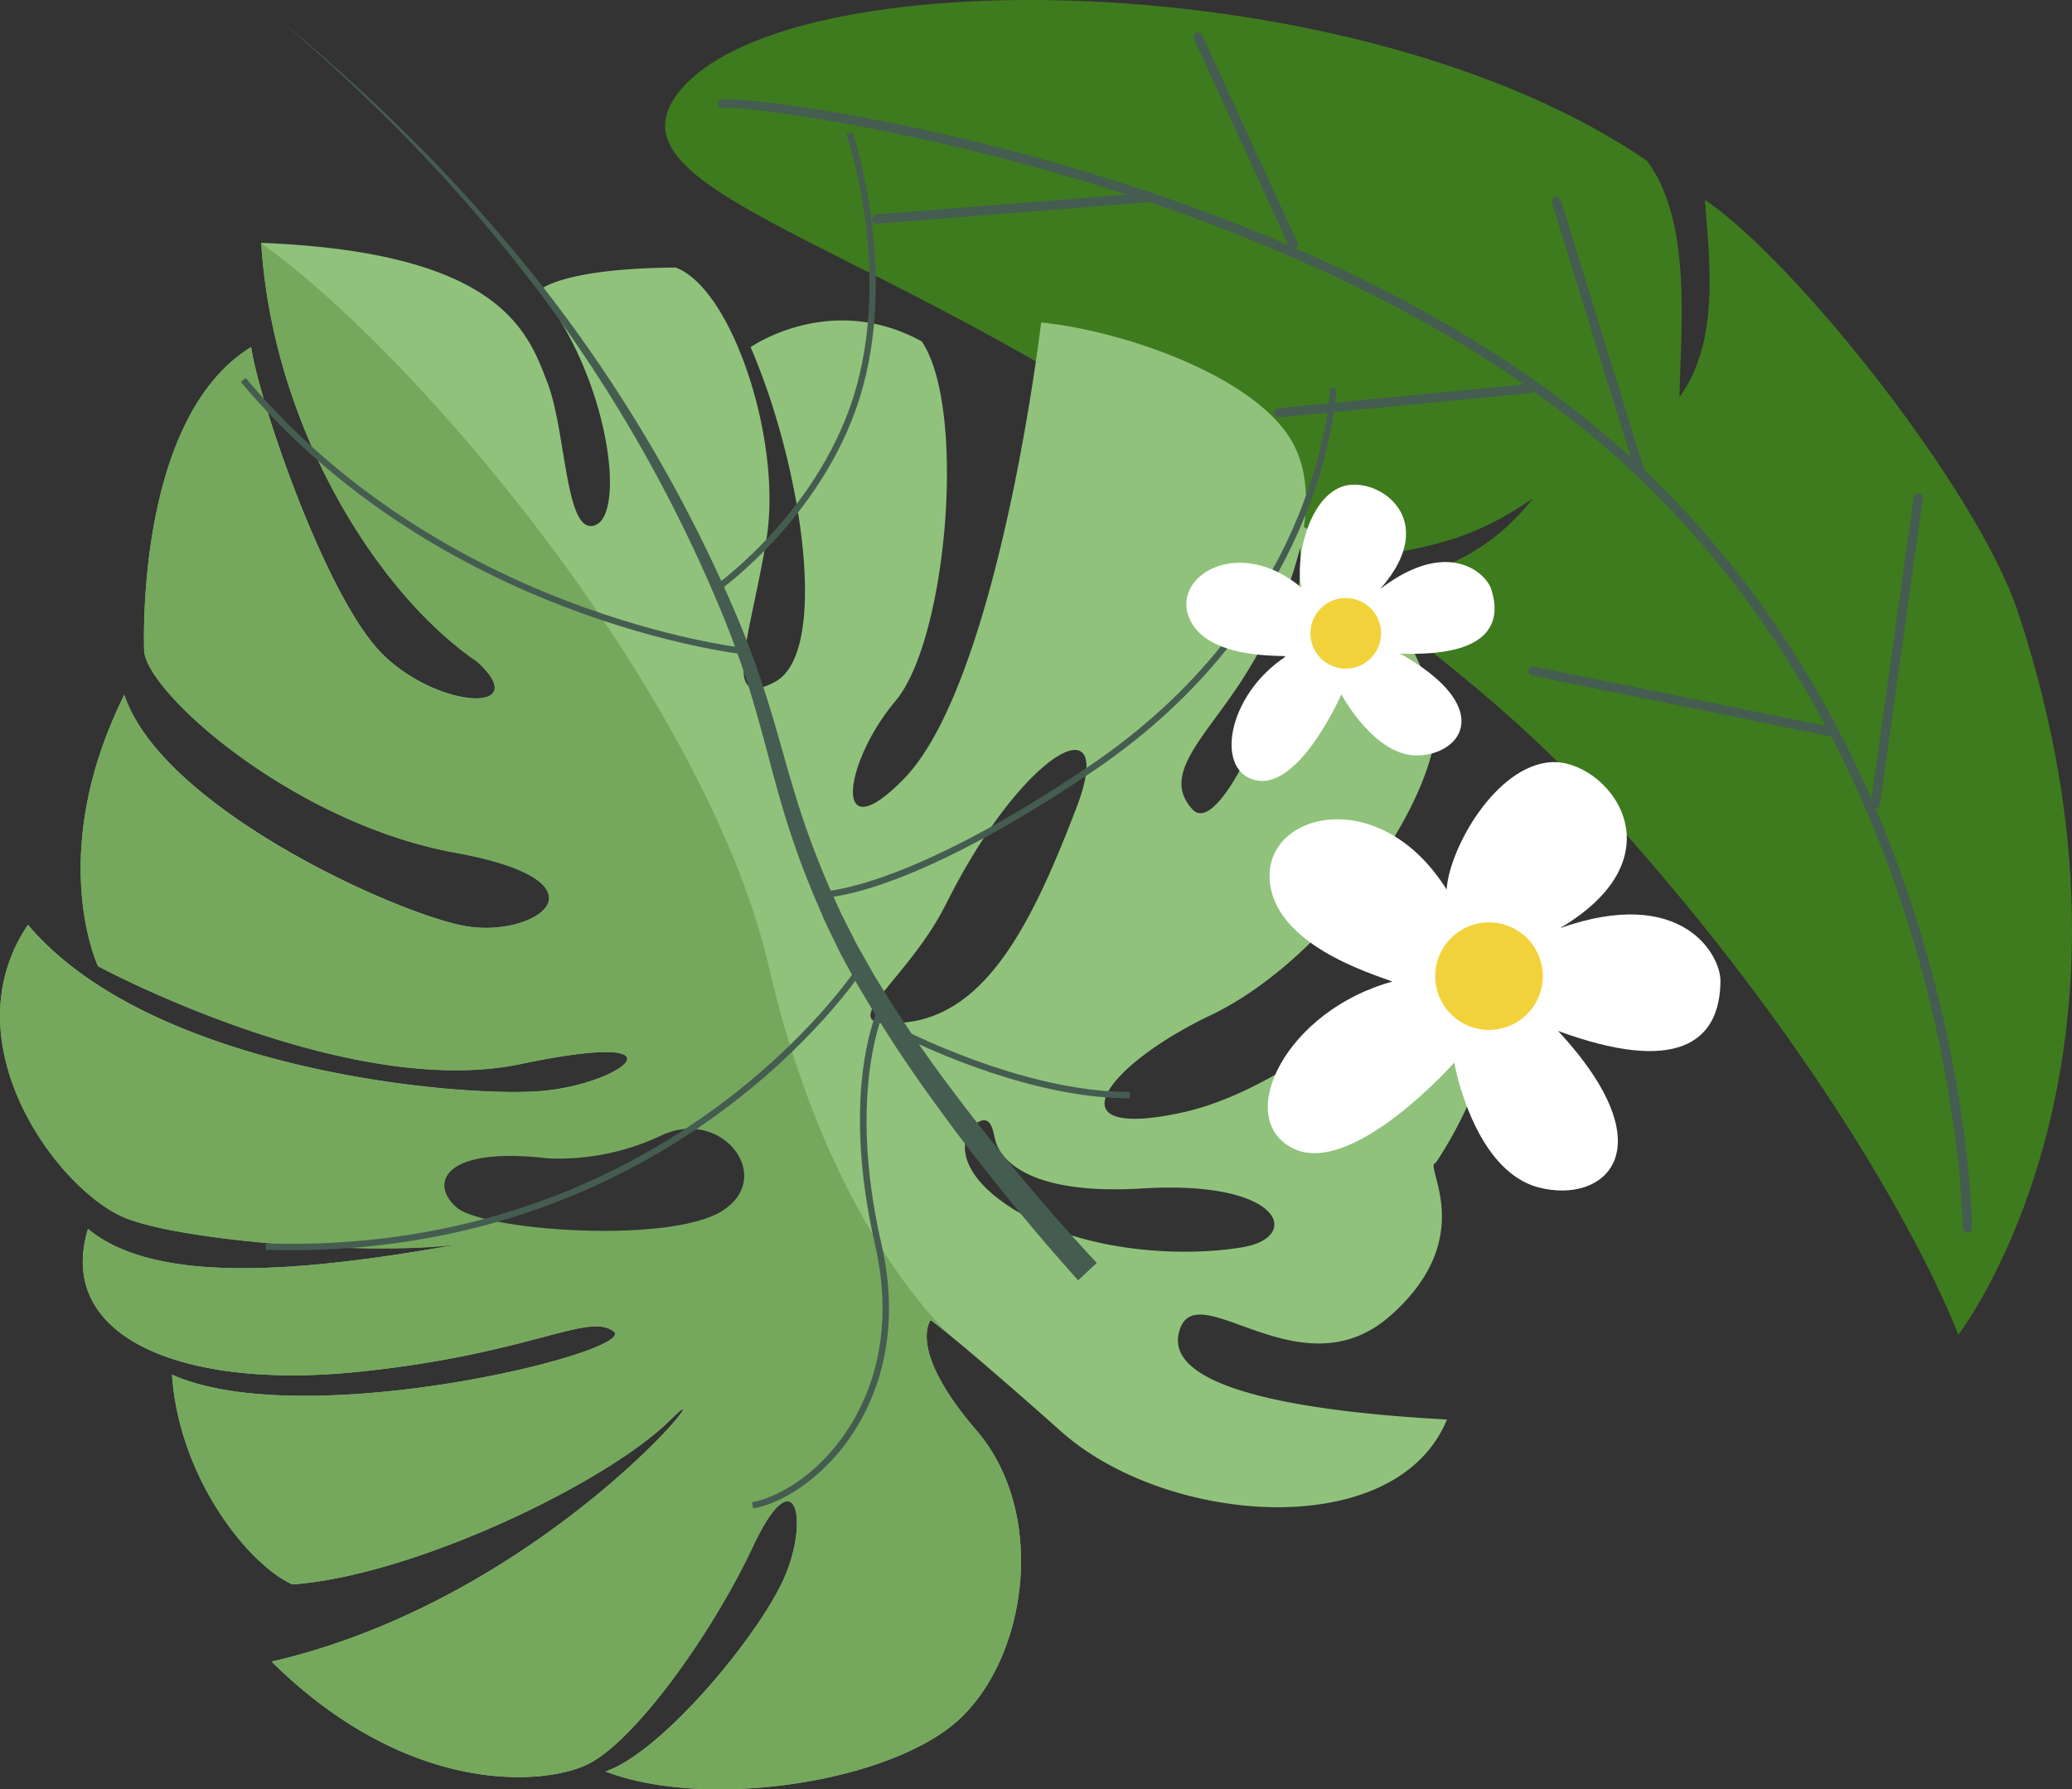
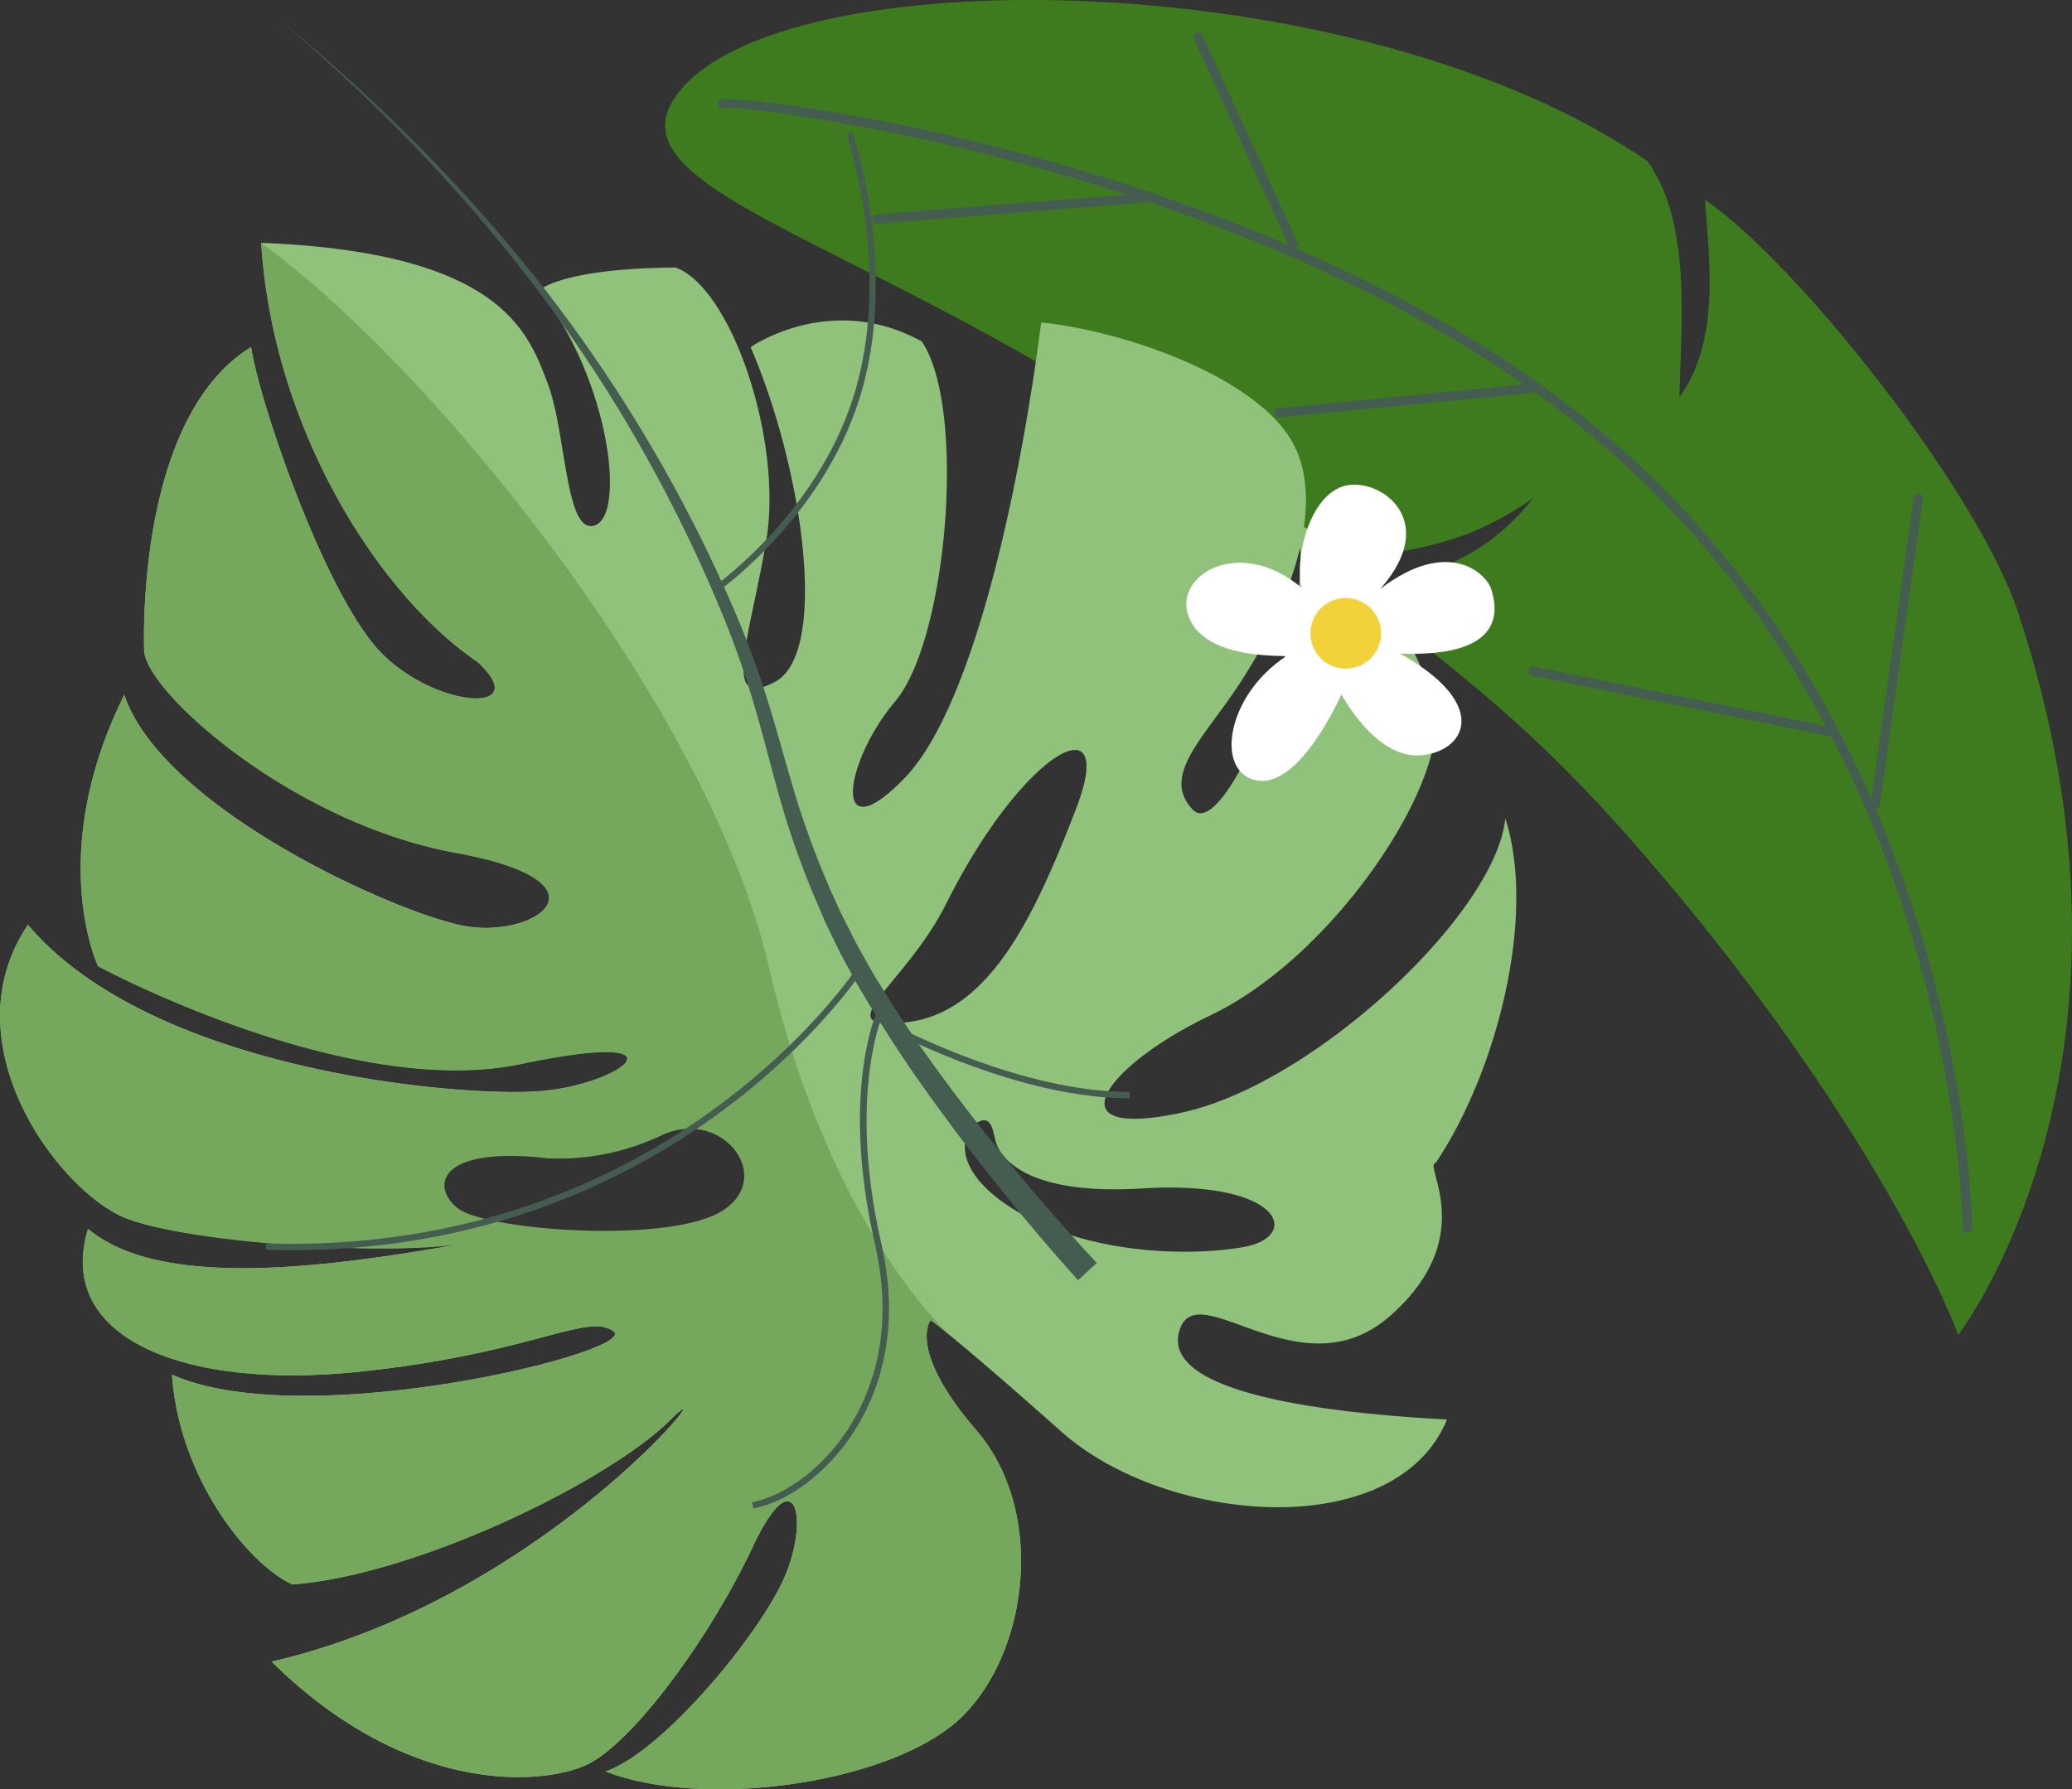
<svg xmlns="http://www.w3.org/2000/svg" width="307.5" height="265.602" viewBox="0 0 307.5 265.602">
  <rect x="0" y="0" width="307.5" height="265.602" fill="#333333" stroke="none" />
  <g id="右邊葉子_s_" data-name="右邊葉子(s)" transform="translate(-908.294 -659.281)">
    <g id="Group_151" data-name="Group 151" transform="translate(1007 659.281)">
-       <path id="Path_160" data-name="Path 160" d="M695.466,510.209c-54.656-46.384-108.784-53.04-96.64-69.7,15.04-20.592,101.152-19.664,144.016,9.808,6.736,9.1,4.976,24.9,4.8,35.072,5.92-8.224,4.528-19.6,3.776-29.3,13.52,9.12,40.448,43.12,46.432,61.12,22.3,67.1-8.832,107.36-8.832,107.36-4.3-11.136-17.616-36.784-42.928-66.912-14.736-17.536-24.272-26.416-45.776-42.656,10.688-3.888,18.1-5.184,25.616-14.624-10.64,7.376-17.488,7.408-30.448,9.824Z" transform="translate(-597.103 -426.426)" fill="#3e7b1e" />
+       <path id="Path_160" data-name="Path 160" d="M695.466,510.209c-54.656-46.384-108.784-53.04-96.64-69.7,15.04-20.592,101.152-19.664,144.016,9.808,6.736,9.1,4.976,24.9,4.8,35.072,5.92-8.224,4.528-19.6,3.776-29.3,13.52,9.12,40.448,43.12,46.432,61.12,22.3,67.1-8.832,107.36-8.832,107.36-4.3-11.136-17.616-36.784-42.928-66.912-14.736-17.536-24.272-26.416-45.776-42.656,10.688-3.888,18.1-5.184,25.616-14.624-10.64,7.376-17.488,7.408-30.448,9.824" transform="translate(-597.103 -426.426)" fill="#3e7b1e" />
      <g id="Group_74" data-name="Group 74" transform="translate(30.745 4.79)">
        <path id="Path_161" data-name="Path 161" d="M657.233,445.637a.672.672,0,0,0,.336-.656.7.7,0,0,0-.752-.64l-39.856,3.152a.7.7,0,1,0,.112,1.392l39.856-3.152A.679.679,0,0,0,657.233,445.637Z" transform="translate(-616.319 -420.468)" fill="#455d50" />
        <path id="Path_162" data-name="Path 162" d="M661.357,461.468a.687.687,0,0,0,.192-.816L647.421,429.82a.683.683,0,0,0-.912-.336.7.7,0,0,0-.336.912L660.3,461.228a.683.683,0,0,0,.912.336,1.4,1.4,0,0,0,.16-.1Z" transform="translate(-598.443 -429.419)" fill="#455d50" />
-         <path id="Path_163" data-name="Path 163" d="M692.789,486.181a.694.694,0,0,0,.336-.816l-12.416-40.16a.693.693,0,1,0-1.328.4l12.416,40.16a.691.691,0,0,0,.864.464.239.239,0,0,0,.112-.048Z" transform="translate(-578.499 -420.244)" fill="#455d50" />
        <path id="Path_164" data-name="Path 164" d="M691.9,463.337a.693.693,0,0,0,.352-.672.686.686,0,0,0-.752-.624l-37.28,3.6a.691.691,0,0,0,.128,1.376l37.28-3.6a.539.539,0,0,0,.272-.08Z" transform="translate(-593.957 -409.848)" fill="#455d50" />
        <path id="Path_165" data-name="Path 165" d="M721.922,498.618a.705.705,0,0,0,.7-.56.69.69,0,0,0-.544-.816L678,488.266a.693.693,0,1,0-.272,1.36l44.08,8.976h.112Z" transform="translate(-579.807 -394.121)" fill="#455d50" />
        <path id="Path_166" data-name="Path 166" d="M709.764,518.969a.68.68,0,0,0,.544-.592l6.368-45.408a.687.687,0,0,0-.608-.768.7.7,0,0,0-.768.608l-6.368,45.408a.687.687,0,0,0,.608.768h.224Z" transform="translate(-560.754 -403.752)" fill="#455d50" />
      </g>
      <path id="Path_167" data-name="Path 167" d="M787.877,603.709a.684.684,0,0,0,.256-.544c0-.7-.784-71.52-53.712-117.088-48.7-41.92-130.512-51.712-132.176-50.32a.709.709,0,0,0,.752,1.184c3.536-.576,82.88,9.216,130.512,50.208,52.432,45.12,53.216,115.312,53.216,116.016a.71.71,0,0,0,.7.7.694.694,0,0,0,.448-.16Z" transform="translate(-594.169 -420.902)" fill="#455d50" />
    </g>
    <g id="Group_146" data-name="Group 146" transform="translate(908.294 660.337)">
      <g id="Group_60" data-name="Group 60" transform="translate(0 35)">
        <path id="Path_109" data-name="Path 109" d="M721.193,522.362c-23.152,4.1-44.5,5.872-54.4-2.4-4.9,16.144,14.048,23.856,39.856,21.248s34.352-8.944,38.16-6.016-45.7,15.248-65.552,6.416c1.056,15.44,11.392,28.208,17.856,31.136,18.112-1.312,46.8-15.136,56.144-24.464,9.344-9.312-17.9,26.384-59.216,35.92,20.064,19.84,40.128,18.464,46.832,15.28s18.176-18.688,24.608-32.384c6.448-13.7,8.528-3.52,4.352,5.28s-18.048,25.344-26.24,28.128c15.024,5.808,43.04,1.616,52.944-8.16,9.888-9.776,12.416-30.5,2.08-42.5s-6.768-16.336-6.768-16.336,3.664,2.576,19.36,16.528c15.68,13.968,49.728,16.608,57.264-1.776-18.688-.992-42.176-4.032-39.76-13.008,2.4-8.976,17.872,9.408,31.28-2.336,13.408-11.728,4.864-22.528,6.8-22.736,8.96-13.312,15.04-36.5,10.336-51.152-1.36,14.048-28.368,39.424-47.952,43.664s-11.52-6.928,4.208-14.432,30.272-27.392,32.976-39.584c2.576-11.52-11.1-28.576-19.12-32.9.7-4.88.256-9.568-2.144-13.312-6.064-9.456-25.2-15.9-36.848-17.04-2.8,21.888-9.584,56.672-20.368,67.728s-8.976-2.4-1.264-11.536c7.7-9.136,10.608-43.536,3.9-53.392-13.6-7.456-25.392.864-25.392.864,7.728,17.872,11.712,45.36,3.616,49.68s-3.712-6.48-1.28-21.088-5.072-37.3-13.456-40.416c-17.136.128-20.272,3.408-20.272,3.408,10.272,12.752,12.912,32.944,8.384,34.816-4.528,1.856-4.288-13.712-7.152-21.152s-6.816-19.328-42.464-20.736c1.7,27.264,17.2,52.032,32.064,62.16,8.448,7.728-5.728,7.12-14.048-1.1s-18.272-37.312-19.52-45.6c-15.776,9.712-16.032,38.832-15.872,44.992.176,6.144,22.048,25.664,46.16,30.048s11.792,12.9,1.248,10.864c-10.544-2.048-44.816-17.632-50.352-34.288-11.76,23.664-3.9,40.272-3.9,40.272s36.928,19.936,62.752,14.528c25.84-5.424,15.024,3.248,2.416,4.064s-57.456-3.264-75.568-24.72c-11.952,17.76,4.832,39.84,14.688,43.6,8.912,3.408,36.128,5.456,48.64,3.888ZM839.049,436.89a65.1,65.1,0,0,0,7.632-18.016c1.04,13.792-11.328,43.792-15.952,38.848-5.1-5.44,2.64-11.328,8.32-20.832Zm-40.3,67.3c2.176-1.28,2.32,1.376,2.672,2.464,0,0,.9,8.592,21.792,7.312s23.7,7.184,15.056,8.7-23.376.88-33.632-5.312S796.584,505.482,798.745,504.186Zm-4.64-32.4c11.344-22.816,25.632-30.56,19.312-14.176-6.3,16.384-13.024,30.368-25.264,31.7S788.153,483.722,794.1,471.786Zm-61.04,31.808a238.676,238.676,0,0,1,26.416-1.648c3.12-.048,4.5,2.208,4.4,4.608a7.231,7.231,0,0,1,4.64,7.728c-.72,5.6-6.4,5.36-10.256,7.328-6.512,3.328-13.424,1.744-20.464.9-5.888-.7-19.456-1.232-20.992-8.64-1.712-8.256,10.912-9.584,16.256-10.272Z" transform="translate(-653.73 -373.61)" fill="#90c27c" />
        <path id="Path_110" data-name="Path 110" d="M721.2,522.35c-23.152,4.1-44.5,5.872-54.4-2.4-4.9,16.144,14.048,23.856,39.856,21.248s34.352-8.944,38.16-6.016-45.7,15.248-65.552,6.416c1.056,15.44,11.392,28.208,17.856,31.136,18.112-1.312,46.8-15.136,56.144-24.464,9.344-9.312-17.9,26.384-59.216,35.92,20.064,19.84,40.128,18.464,46.832,15.28s18.176-18.688,24.608-32.384c6.448-13.7,8.528-3.52,4.352,5.28S751.79,597.71,743.6,600.494c15.024,5.808,43.04,1.616,52.944-8.16,9.888-9.776,12.416-30.5,2.08-42.5s-6.768-16.336-6.768-16.336.784.544,3.152,2.5c0,0-18.048-15.552-27.136-54.832s-50.976-90.032-75.376-107.536c1.7,27.264,17.2,52.032,32.064,62.16,8.448,7.728-5.728,7.12-14.048-1.1s-18.272-37.312-19.52-45.6c-15.776,9.712-16.032,38.832-15.872,44.992.176,6.144,22.048,25.664,46.16,30.048s11.792,12.9,1.248,10.864c-10.544-2.048-44.816-17.632-50.352-34.288-11.76,23.664-3.9,40.272-3.9,40.272S705.2,500.91,731.022,495.5c25.84-5.424,15.024,3.248,2.416,4.064s-57.456-3.264-75.568-24.72c-11.952,17.76,4.832,39.84,14.688,43.6,8.912,3.408,36.128,5.456,48.64,3.888Zm13.856-12.864a35.562,35.562,0,0,0,16.848-3.408c8.9-4.176,16.88,6.048,9.152,11.12s-35.392,3.024-39.472-.368-2.416-9.2,13.456-7.344Z" transform="translate(-653.736 -373.598)" fill="#75a85d" />
      </g>
      <g id="Group_61" data-name="Group 61" transform="translate(35.735 1.68)">
        <path id="Path_111" data-name="Path 111" d="M801.044,559.412c-6.32-6.768-12.352-13.92-18.1-21.232-2.848-3.68-5.648-7.392-8.288-11.216-1.36-1.888-2.592-3.856-3.888-5.776l-1.824-2.96c-.624-.976-1.216-1.968-1.776-2.992l-1.712-3.024-1.568-3.088-.784-1.552-.72-1.584c-.464-1.056-.976-2.112-1.408-3.184a125.965,125.965,0,0,1-4.752-13.056c-1.36-4.448-2.528-8.976-3.936-13.472a138.215,138.215,0,0,0-4.848-13.264,219.022,219.022,0,0,0-28.528-48.4,242.424,242.424,0,0,0-18.592-21.072c-6.592-6.656-13.568-12.912-20.784-18.88,7.1,6.08,13.984,12.448,20.448,19.2a240.358,240.358,0,0,1,18.192,21.312,217.612,217.612,0,0,1,27.536,48.544,136.129,136.129,0,0,1,4.56,13.168c1.312,4.464,2.416,9.008,3.712,13.536a124.894,124.894,0,0,0,4.624,13.392c.432,1.1.928,2.176,1.376,3.264l.7,1.632.768,1.6,1.552,3.2,1.7,3.12c.544,1.056,1.152,2.064,1.76,3.072l1.808,3.04c1.28,1.968,2.512,4,3.84,5.936,2.608,3.936,5.392,7.728,8.192,11.5,5.7,7.5,11.632,14.768,17.952,21.792l2.752-2.56Z" transform="translate(-673.988 -374.66)" fill="#455d50" />
-         <path id="Path_112" data-name="Path 112" d="M750.646,449.018l.1-.928c-.448-.048-44.528-5.008-73.952-40.08l-.72.608c29.68,35.376,74.144,40.368,74.576,40.416Z" transform="translate(-676.07 -354.65)" fill="#455d50" />
        <path id="Path_113" data-name="Path 113" d="M678.37,504.614c60.064,1.84,88.288-40.96,88.56-41.392l-.784-.512c-.272.432-28.24,42.784-87.744,40.96Z" transform="translate(-674.69 -321.83)" fill="#455d50" />
        <path id="Path_114" data-name="Path 114" d="M723.682,540.89c5.168-.976,10.976-5.344,14.784-11.168,3.6-5.5,7.264-14.864,4.208-28.192-5.2-22.72.5-34.752.544-34.864l-.848-.416c-.24.5-5.9,12.416-.624,35.488,2.976,13.008-.576,22.128-4.08,27.472-4.464,6.816-10.432,10.048-14.176,10.752l.176.928Z" transform="translate(-647.618 -319.706)" fill="#455d50" />
        <path id="Path_115" data-name="Path 115" d="M720.688,453.218c.16-.112,16.144-11.5,21.232-30.08,5.088-18.544-1.488-37.776-1.552-37.968l-.88.3c.064.192,6.544,19.136,1.536,37.408-5.008,18.256-20.72,29.44-20.864,29.552l.544.768Z" transform="translate(-649.616 -368.354)" fill="#455d50" />
-         <path id="Path_116" data-name="Path 116" d="M730.066,484.6c.5,0,12.528-.128,40.112-18.784,33.264-22.48,35.936-53.392,36.128-56.832l-.944-.048c-.192,3.408-2.832,33.872-35.728,56.112-27.28,18.448-39.472,18.624-39.584,18.624v.944Z" transform="translate(-643.682 -354.092)" fill="#455d50" />
        <path id="Path_117" data-name="Path 117" d="M766.95,478.57c1.552.144,3.088.224,4.624.224v-.944c-15.984.064-34.144-9.5-34.336-9.6l-.448.832c.16.1,15.248,8.048,30.144,9.488Z" transform="translate(-639.638 -318.506)" fill="#455d50" />
      </g>
    </g>
    <g id="Group_152" data-name="Group 152" transform="translate(1096.437 772.402)">
-       <path id="Path_168" data-name="Path 168" d="M729.2,492.7s2.8,15.984,12.528,18.528,19.28-5.536,2.88-23.232c17.44,6.416,24.064,1.856,24.1-7.44,0-3.9-5.744-14.176-23.792-7.824,18.64-11.072,6.688-25.232-1.44-24.624-8.112.608-14.976,12.688-15.408,18.9-9.712-15.536-26.592-11.632-26.272-1.776.336,9.856,15.04,14.224,18.24,15.44-15.68,4.24-23.648,20.144-14.88,24.7s24.032-12.656,24.032-12.656Z" transform="translate(-701.523 -448.088)" fill="#fff" />
-       <path id="Path_169" data-name="Path 169" d="M731.6,466.4a7.98,7.98,0,1,0-2.016,11.1A7.983,7.983,0,0,0,731.6,466.4Z" transform="translate(-692.199 -439.164)" fill="#f2d23a" />
-     </g>
+       </g>
    <g id="Group_153" data-name="Group 153" transform="translate(1084.356 731.221)">
      <path id="Path_170" data-name="Path 170" d="M716.992,453.5s4.992,9.424,11.584,9.04c6.608-.384,10.944-7.36-2.9-15.12,12.208.48,15.408-3.712,13.552-9.536-.784-2.448-6.464-7.7-16.464-.064,9.408-10.688-.928-17.12-5.888-15.1s-6.784,10.96-5.808,14.928c-9.216-7.744-18.992-1.888-16.784,4.208s12.272,5.856,14.528,5.952c-8.944,5.824-10.7,17.376-4.3,18.464,6.416,1.072,12.464-12.784,12.464-12.784Z" transform="translate(-693.973 -422.35)" fill="#fff" />
      <path id="Path_171" data-name="Path 171" d="M713.9,433.943a5.24,5.24,0,1,0,.992,7.344A5.233,5.233,0,0,0,713.9,433.943Z" transform="translate(-687.07 -416.039)" fill="#f2d23a" />
    </g>
  </g>
</svg>